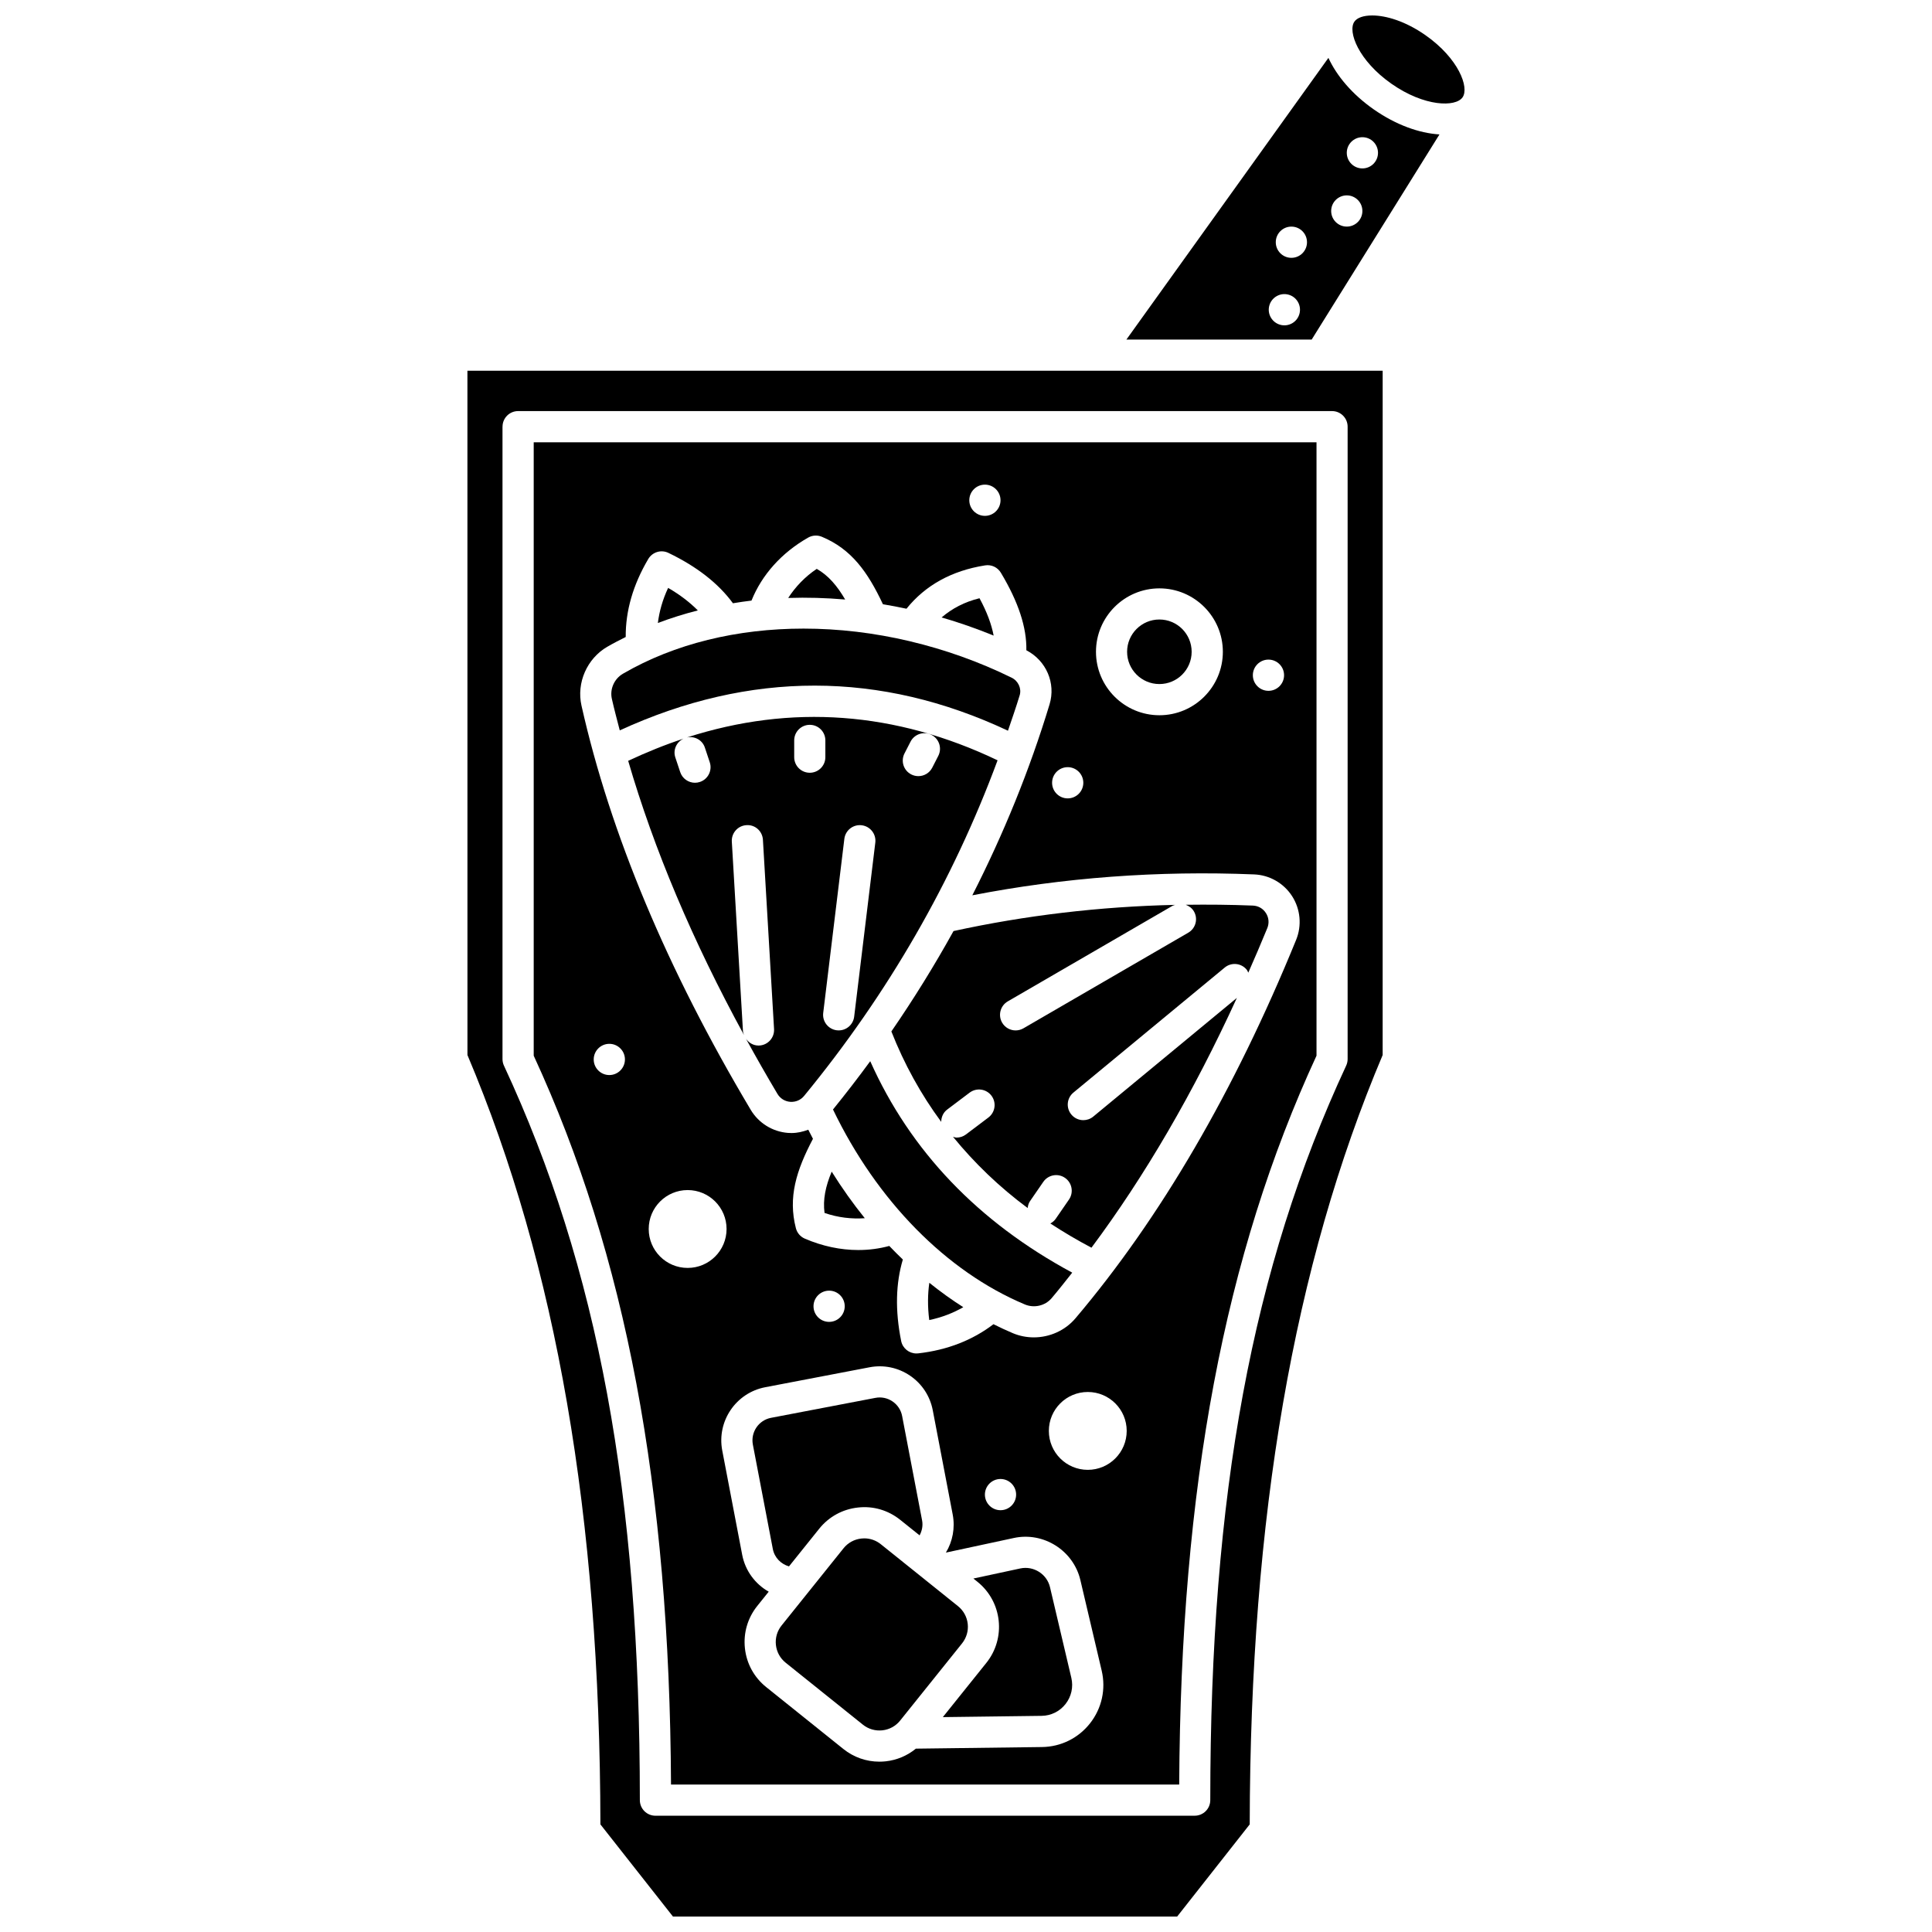
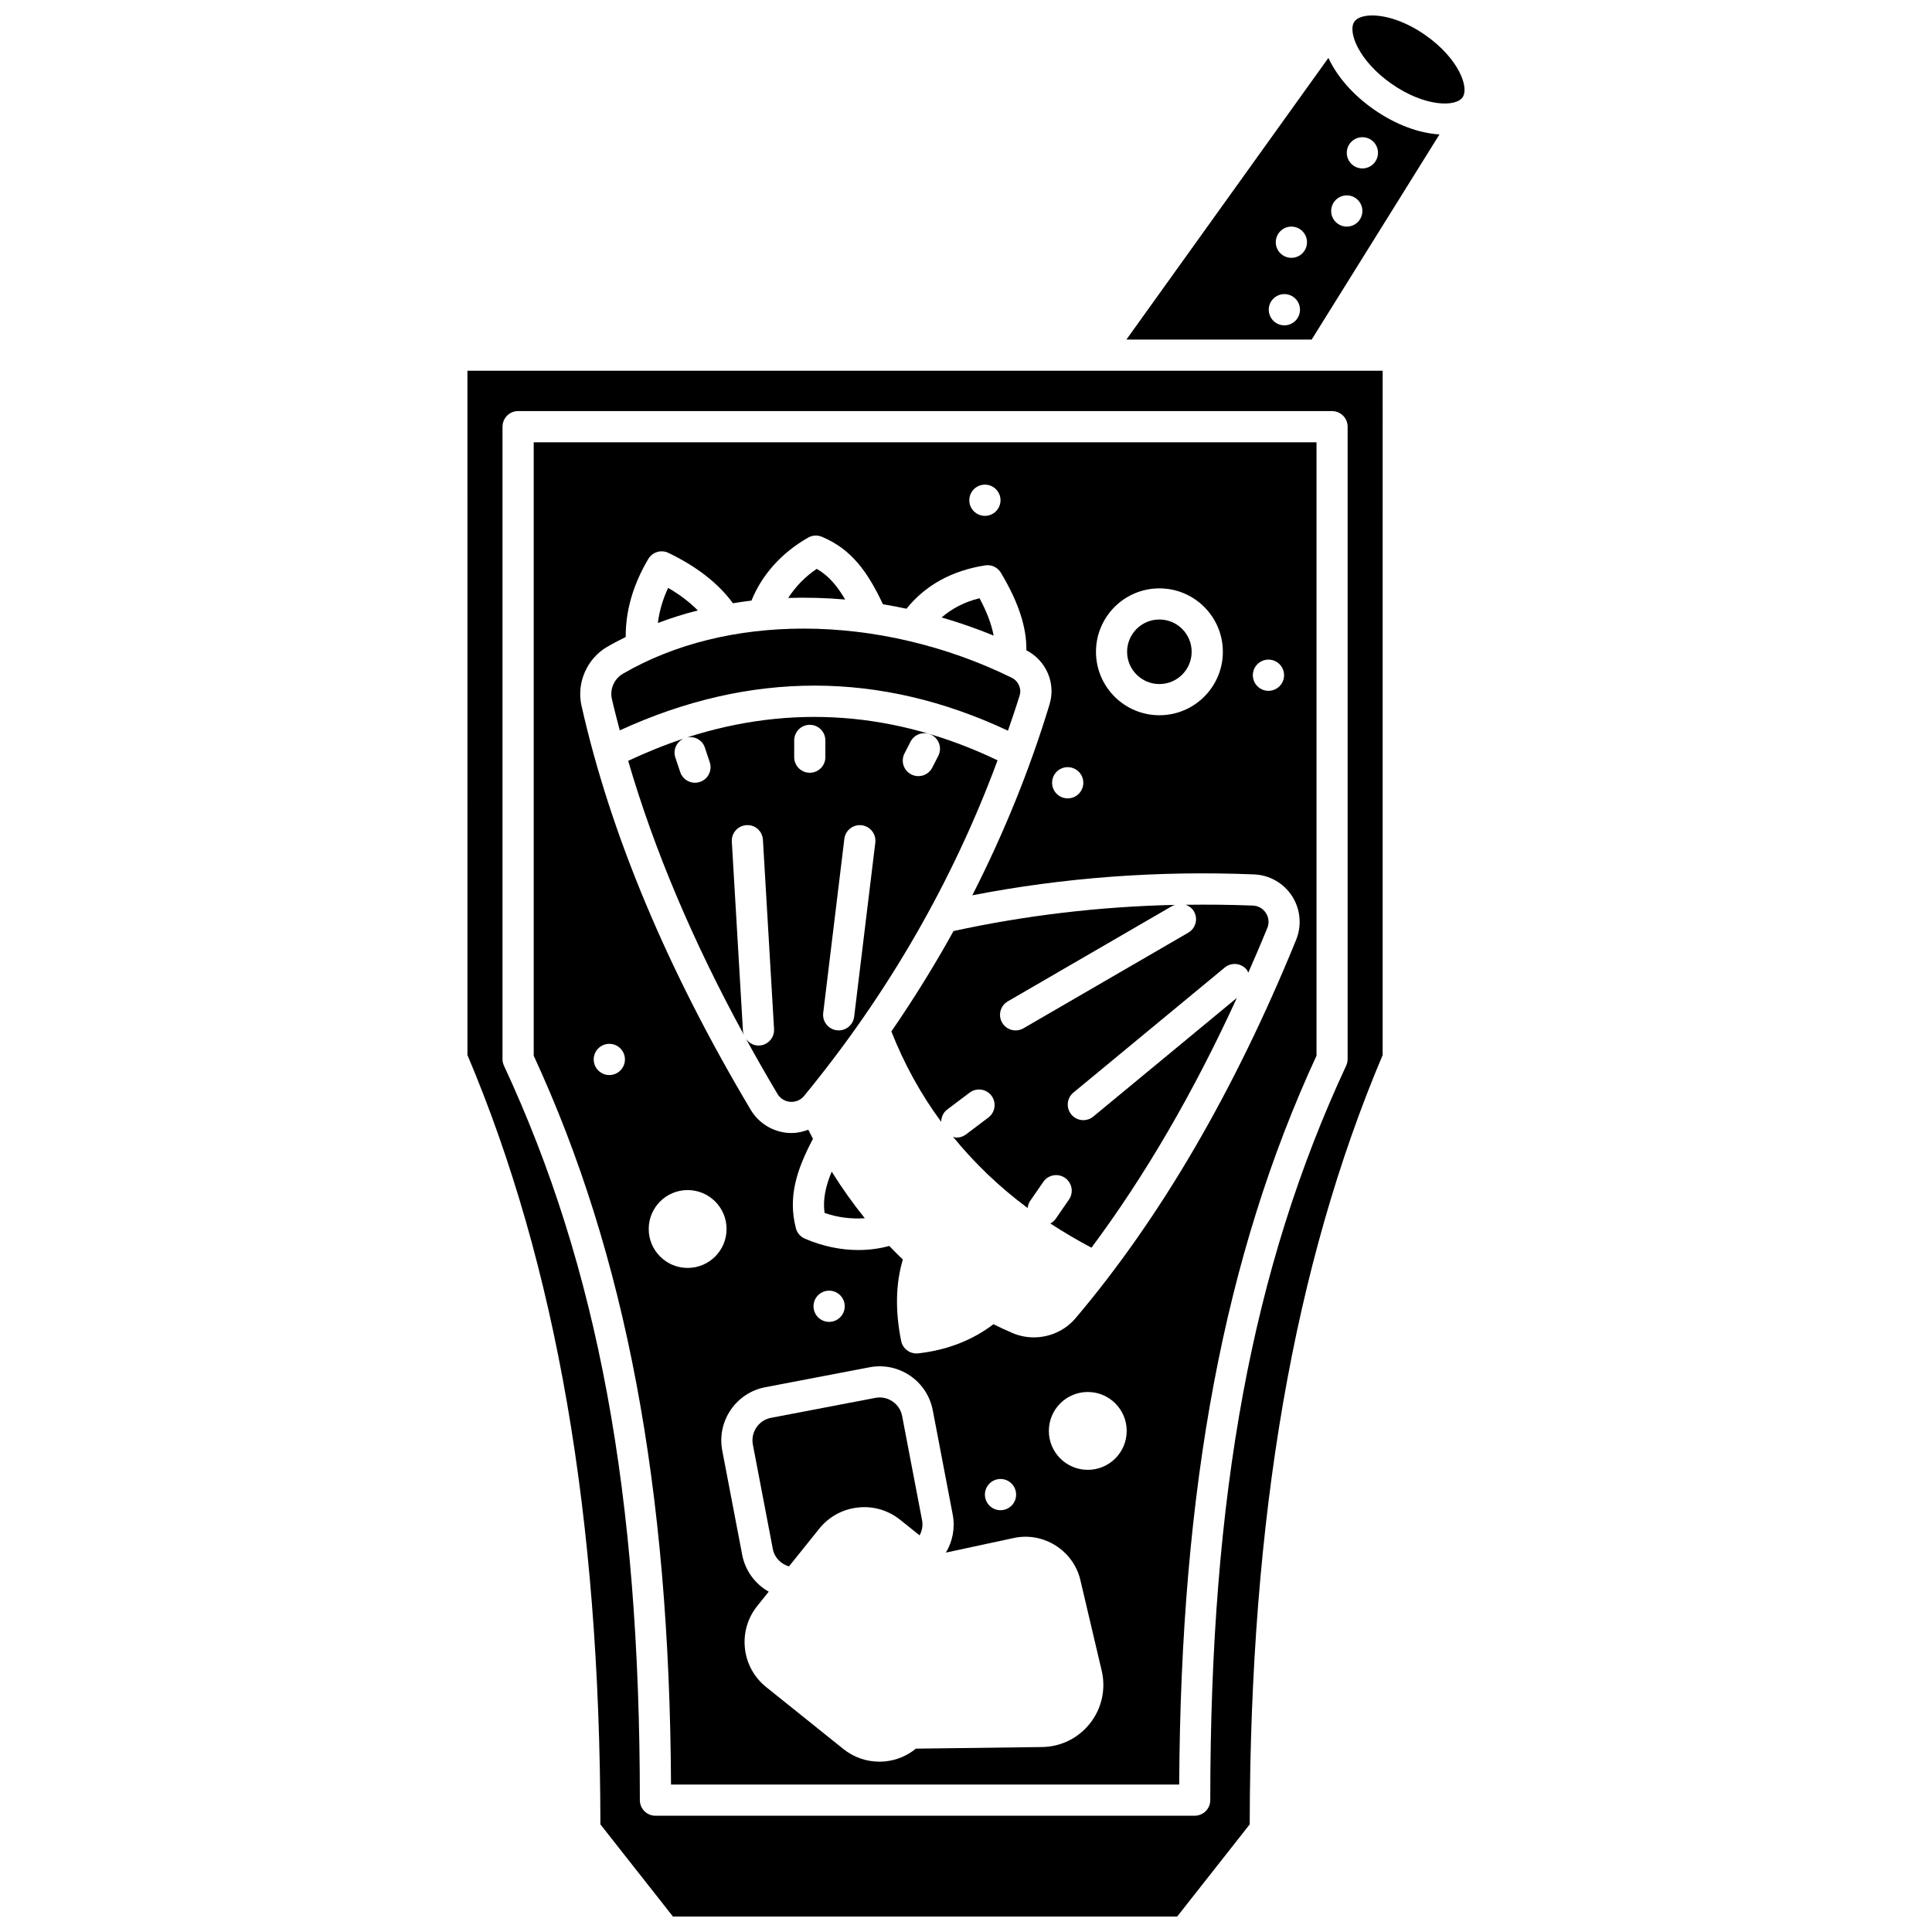
<svg xmlns="http://www.w3.org/2000/svg" width="800px" height="800px" version="1.1" viewBox="144 144 512 512">
  <defs>
    <clipPath id="b">
      <path d="m267 242h244v409.9h-244z" />
    </clipPath>
    <clipPath id="a">
      <path d="m502 148.09h31v23.906h-31z" />
    </clipPath>
  </defs>
  <path d="m380.22 417.34c3.41 8.656 7.816 16.652 13.211 23.961 0.016-1.234 0.512-2.449 1.574-3.25l5.957-4.492c1.832-1.371 4.41-1.008 5.785 0.809 1.371 1.82 1.008 4.41-0.809 5.785l-5.957 4.492c-0.746 0.562-1.621 0.832-2.484 0.832-0.328 0-0.629-0.141-0.945-0.219 5.676 6.957 12.238 13.285 19.789 18.887 0.074-0.648 0.25-1.293 0.648-1.867l3.496-5.074c1.293-1.871 3.856-2.359 5.746-1.059 1.879 1.293 2.352 3.867 1.059 5.746l-3.496 5.074c-0.379 0.555-0.883 0.965-1.441 1.27 3.465 2.262 7.082 4.41 10.891 6.418 14.164-18.992 27.062-41.148 38.539-66.199l-38.062 31.457c-0.773 0.637-1.703 0.945-2.625 0.945-1.188 0-2.371-0.512-3.184-1.5-1.457-1.758-1.207-4.359 0.555-5.812l40.098-33.133c1.762-1.457 4.371-1.203 5.812 0.555 0.203 0.242 0.293 0.531 0.43 0.805 1.707-3.887 3.398-7.793 5.039-11.812 0.539-1.328 0.41-2.789-0.367-3.992-0.773-1.199-2.027-1.922-3.457-1.977-5.957-0.242-11.883-0.293-17.793-0.215 0.875 0.32 1.668 0.887 2.172 1.754 1.145 1.973 0.473 4.5-1.5 5.644l-43.68 25.34c-0.652 0.379-1.367 0.559-2.07 0.559-1.426 0-2.812-0.738-3.578-2.055-1.145-1.973-0.473-4.5 1.5-5.644l43.68-25.34c0.223-0.129 0.465-0.152 0.699-0.234-20.016 0.445-39.703 2.785-58.762 6.941-5.027 9.082-10.52 17.957-16.469 26.602z" />
  <path d="m403.58 302.54c-3.996 0.98-7.281 2.719-10.043 5.09 4.648 1.344 9.254 2.953 13.789 4.809-0.562-2.953-1.746-6.207-3.746-9.898z" />
-   <path d="m374.62 425.23c-3.172 4.328-6.461 8.594-9.867 12.797 11.625 24.172 30.039 42.941 50.852 51.668 2.469 1.031 5.371 0.352 7.086-1.664 1.852-2.18 3.648-4.484 5.461-6.766-24.93-13.426-42.898-32.23-53.531-56.035z" />
  <path d="m321.06 299.8c-1.469 3.129-2.328 6.215-2.719 9.297 3.434-1.293 6.961-2.406 10.59-3.328-2.144-2.156-4.734-4.164-7.871-5.969z" />
  <path d="m367.98 302.88c-2.117-3.602-4.418-6.363-7.535-8.125-3.129 2.094-5.656 4.766-7.562 7.707 4.981-0.164 10.023-0.02 15.098 0.418z" />
  <path d="m459.8 316.73c0 4.723-3.828 8.551-8.551 8.551s-8.555-3.828-8.555-8.551c0-4.723 3.832-8.555 8.555-8.555s8.551 3.832 8.551 8.555" />
-   <path d="m400.46 574.35c-0.207-1.863-1.125-3.535-2.59-4.711l-20.457-16.414c-1.258-1.008-2.789-1.543-4.383-1.543-0.262 0-0.516 0.016-0.777 0.047-1.867 0.203-3.535 1.121-4.711 2.586l-16.414 20.457c-1.172 1.461-1.711 3.297-1.504 5.156 0.207 1.867 1.125 3.539 2.59 4.715l20.457 16.41c1.461 1.172 3.281 1.699 5.164 1.504 1.863-0.203 3.535-1.121 4.711-2.586l16.41-20.457c1.168-1.469 1.707-3.301 1.504-5.164z" />
-   <path d="m422.26 564.62c-0.82-3.492-4.348-5.707-7.852-4.969l-12.453 2.676 1.078 0.863c6.574 5.273 7.633 14.91 2.359 21.488l-11.531 14.375 26.172-0.336c2.5-0.031 4.816-1.176 6.356-3.152 1.539-1.969 2.098-4.496 1.523-6.934z" />
  <path d="m353.09 559.11 8.004-9.973c2.551-3.184 6.195-5.184 10.25-5.625 4.074-0.473 8.051 0.719 11.234 3.266l5.125 4.109c0.645-1.203 0.93-2.586 0.66-3.981l-5.285-27.633c-0.301-1.594-1.211-2.973-2.551-3.883s-2.961-1.25-4.547-0.938l-27.641 5.285c-3.289 0.625-5.445 3.812-4.82 7.102l5.285 27.633c0.43 2.293 2.137 4.016 4.285 4.637z" />
  <path d="m362.51 465.44c3.547 1.23 7.188 1.645 10.668 1.398-3.129-3.875-6.059-8.004-8.773-12.344-1.621 3.894-2.367 7.379-1.895 10.945z" />
-   <path d="m390.26 493.83c3.367-0.707 6.336-1.875 9.023-3.41-3.086-1.953-6.082-4.125-9.004-6.469-0.43 3.012-0.477 6.285-0.02 9.879z" />
  <path d="m411.12 337.65c1.059-3.117 2.148-6.223 3.102-9.379 0.551-1.809-0.371-3.816-2.133-4.68-8.68-4.262-17.734-7.461-26.867-9.629-0.059-0.008-0.105-0.031-0.164-0.043-9.391-2.219-18.863-3.332-28.105-3.332-17.496 0-34.16 3.977-47.867 11.957-2.312 1.344-3.519 4.082-2.938 6.656 0.625 2.762 1.371 5.562 2.094 8.355 34.508-15.84 69.07-15.812 102.88 0.094z" />
  <g clip-path="url(#b)">
    <path d="m267.88 423.6c23.57 55.715 35.102 122.43 35.234 203.88l19.227 24.426h133.62l19.227-24.426c0.133-81.453 11.664-148.17 35.23-203.88l0.004-181.35h-242.55zm9.297-166.53c0-2.285 1.848-4.129 4.129-4.129h215.7c2.285 0 4.129 1.848 4.129 4.129v167.6c0 0.602-0.133 1.199-0.387 1.742-24.902 53.539-36.012 113.57-36.012 194.64 0 2.285-1.848 4.129-4.129 4.129l-142.91 0.004c-2.285 0-4.129-1.848-4.129-4.129 0-81.074-11.105-141.1-36.012-194.64-0.258-0.547-0.387-1.141-0.387-1.742v-167.61z" />
  </g>
  <path d="m496.04 159.34-53.535 74.652h49.102l33.867-54.367c-5.371-0.332-11.516-2.508-17.449-6.656-5.648-3.957-9.762-8.824-11.984-13.629zm-9.598 70.324c-1.977 1.145-4.508 0.461-5.652-1.516-1.145-1.977-0.465-4.508 1.516-5.652 1.98-1.145 4.508-0.465 5.652 1.516 1.141 1.98 0.465 4.512-1.516 5.652zm-0.211-17.336c-2.285 0-4.137-1.855-4.137-4.137 0-2.289 1.855-4.137 4.137-4.137 2.285 0 4.137 1.855 4.137 4.137 0.004 2.285-1.852 4.137-4.137 4.137zm14.68-8.277c-2.285 0-4.137-1.855-4.137-4.137 0-2.285 1.855-4.137 4.137-4.137 2.285 0 4.137 1.855 4.137 4.137 0 2.285-1.852 4.137-4.137 4.137zm4.137-15.418c-2.285 0-4.137-1.855-4.137-4.137 0-2.285 1.855-4.137 4.137-4.137 2.285 0 4.137 1.855 4.137 4.137 0.004 2.281-1.852 4.137-4.137 4.137z" />
  <g clip-path="url(#a)">
    <path d="m521.77 153.33c-5.34-3.742-10.492-5.234-14.121-5.234-2.316 0-4.008 0.605-4.719 1.637-1.836 2.621 1.078 10.34 9.824 16.465 8.75 6.125 17.008 6.227 18.84 3.598 1.836-2.629-1.082-10.344-9.824-16.465z" />
  </g>
  <path d="m345.25 421.07c-0.082 0.004-0.164 0.008-0.246 0.008-1.375 0-2.555-0.727-3.309-1.785 2.66 4.844 5.422 9.703 8.332 14.59 0.734 1.234 1.977 2.004 3.406 2.113 1.41 0.098 2.754-0.461 3.664-1.57 22.27-27.105 39.43-56.969 51.27-88.938-27.066-12.938-54.676-14.965-82.34-6.051 2.039-0.434 4.094 0.656 4.766 2.668l1.297 3.894c0.723 2.164-0.445 4.504-2.609 5.223-0.434 0.145-0.875 0.215-1.305 0.215-1.73 0-3.34-1.094-3.914-2.824l-1.297-3.894c-0.664-2 0.32-4.09 2.172-4.973-4.887 1.613-9.773 3.586-14.664 5.879 6.809 23.383 17.062 47.707 30.699 72.676-0.129-0.359-0.266-0.719-0.285-1.121l-2.949-50.145c-0.133-2.277 1.602-4.231 3.879-4.363 2.309-0.164 4.231 1.605 4.363 3.879l2.949 50.145c0.137 2.285-1.598 4.238-3.879 4.375zm38.449-77.395 1.598-3.121c1.043-2.031 3.531-2.832 5.559-1.801 2.031 1.039 2.836 3.527 1.801 5.559l-1.598 3.121c-0.734 1.434-2.18 2.25-3.684 2.25-0.633 0-1.277-0.145-1.875-0.449-2.039-1.039-2.84-3.527-1.801-5.559zm-11.34 19.027c2.266 0.277 3.879 2.332 3.606 4.598l-5.602 46.133c-0.262 2.098-2.035 3.633-4.098 3.633-0.164 0-0.332-0.008-0.5-0.027-2.266-0.277-3.879-2.332-3.606-4.598l5.602-46.133c0.277-2.269 2.324-3.879 4.598-3.606zm-17.887-22.488c0-2.285 1.848-4.129 4.129-4.129 2.285 0 4.129 1.848 4.129 4.129v4.445c0 2.285-1.848 4.129-4.129 4.129-2.285 0-4.129-1.848-4.129-4.129z" />
  <path d="m388.69 616.93h67.812c0.387-78.82 11.98-140.32 36.387-193.16v-162.56h-207.45v162.56c24.402 52.84 36 114.34 36.387 193.16zm44.207-16.266c-3.09 3.953-7.738 6.258-12.758 6.32l-33.422 0.426c-2.266 1.855-5.008 3.031-7.988 3.359-0.57 0.062-1.133 0.09-1.699 0.09-3.461 0-6.797-1.164-9.535-3.363l-20.457-16.41c-3.184-2.555-5.184-6.199-5.625-10.254-0.445-4.059 0.715-8.051 3.266-11.234l3.039-3.785c-3.562-2.016-6.215-5.516-7.031-9.781l-5.285-27.637c-1.477-7.766 3.625-15.281 11.387-16.766l27.637-5.285c3.758-0.719 7.574 0.074 10.742 2.219 3.164 2.152 5.301 5.406 6.023 9.164l5.285 27.637c0.676 3.543-0.016 7.121-1.805 10.09l18.008-3.871c7.867-1.699 15.781 3.312 17.629 11.145l5.652 24.023c1.148 4.891 0.031 9.961-3.062 13.914zm-73.309-110.49c0-2.285 1.855-4.137 4.137-4.137 2.285 0 4.137 1.855 4.137 4.137 0 2.285-1.855 4.137-4.137 4.137-2.285 0-4.137-1.852-4.137-4.137zm45.422 49.91c0-2.285 1.855-4.137 4.137-4.137 2.285 0 4.137 1.855 4.137 4.137 0 2.285-1.855 4.137-4.137 4.137s-4.137-1.855-4.137-4.137zm27.262-6.562c-5.695 0-10.316-4.617-10.316-10.316 0-5.695 4.617-10.316 10.316-10.316s10.316 4.617 10.316 10.316c-0.004 5.699-4.621 10.316-10.316 10.316zm47.883-214.72c2.285 0 4.137 1.855 4.137 4.137 0 2.285-1.855 4.137-4.137 4.137-2.285 0-4.137-1.855-4.137-4.137s1.852-4.137 4.137-4.137zm-28.898-18.879c9.27 0 16.812 7.539 16.812 16.812 0 9.27-7.539 16.812-16.812 16.812-9.27 0-16.812-7.539-16.812-16.812 0-9.273 7.539-16.812 16.812-16.812zm-24.305 47.383c2.285 0 4.137 1.855 4.137 4.137 0 2.285-1.855 4.137-4.137 4.137-2.285 0-4.137-1.855-4.137-4.137s1.848-4.137 4.137-4.137zm-21.941-74.871c2.285 0 4.137 1.855 4.137 4.137 0 2.285-1.855 4.137-4.137 4.137-2.285 0-4.137-1.855-4.137-4.137s1.848-4.137 4.137-4.137zm-100.07 42.965c1.582-0.922 3.227-1.766 4.879-2.59-0.055-6.918 1.949-13.852 5.973-20.668 1.094-1.844 3.414-2.559 5.344-1.621 7.508 3.606 13.25 8.086 17.098 13.348 1.633-0.266 3.262-0.516 4.918-0.707 2.742-6.828 7.981-12.688 15.008-16.688 1.121-0.633 2.457-0.715 3.629-0.227 7.832 3.254 12.156 9.297 16.191 17.883 2.086 0.344 4.164 0.746 6.246 1.188 4.992-6.211 11.977-10.082 20.824-11.484 1.699-0.277 3.328 0.512 4.191 1.953 4.66 7.766 6.867 14.516 6.75 20.539 5.266 2.734 7.859 8.703 6.148 14.34-5.297 17.473-12.195 34.344-20.469 50.602 24.176-4.707 49.25-6.582 74.684-5.539 4.086 0.164 7.848 2.32 10.062 5.762 2.219 3.453 2.617 7.781 1.07 11.578-16.324 40.027-36.004 73.77-58.484 100.3-2.766 3.266-6.871 5.051-11.039 5.051-1.871 0-3.758-0.359-5.547-1.109-1.73-0.727-3.441-1.531-5.137-2.383-5.481 4.18-12.129 6.844-19.961 7.731-0.156 0.016-0.312 0.023-0.465 0.023-1.945 0-3.656-1.367-4.043-3.316-1.641-8.141-1.414-15.34 0.449-21.578-1.219-1.164-2.414-2.367-3.594-3.598-2.656 0.723-5.41 1.082-8.211 1.082-4.699 0-9.516-1.012-14.172-3.019-1.172-0.504-2.047-1.523-2.367-2.758-2.113-8.207 0.102-15.301 4.523-23.699-0.422-0.801-0.84-1.598-1.242-2.41-1.41 0.531-2.891 0.879-4.422 0.879-0.312 0-0.625-0.008-0.941-0.031-4.09-0.305-7.785-2.594-9.887-6.117-22.137-37.152-37.219-73.184-44.848-107.11-1.367-6.055 1.449-12.473 6.84-15.613zm0.535 113.5c-2.285 0-4.137-1.855-4.137-4.137 0-2.285 1.855-4.137 4.137-4.137 2.285 0 4.137 1.855 4.137 4.137s-1.855 4.137-4.137 4.137zm10.438 40.797c0-5.695 4.617-10.316 10.316-10.316 5.699 0 10.316 4.617 10.316 10.316 0 5.695-4.617 10.316-10.316 10.316-5.699 0-10.316-4.617-10.316-10.316z" />
</svg>